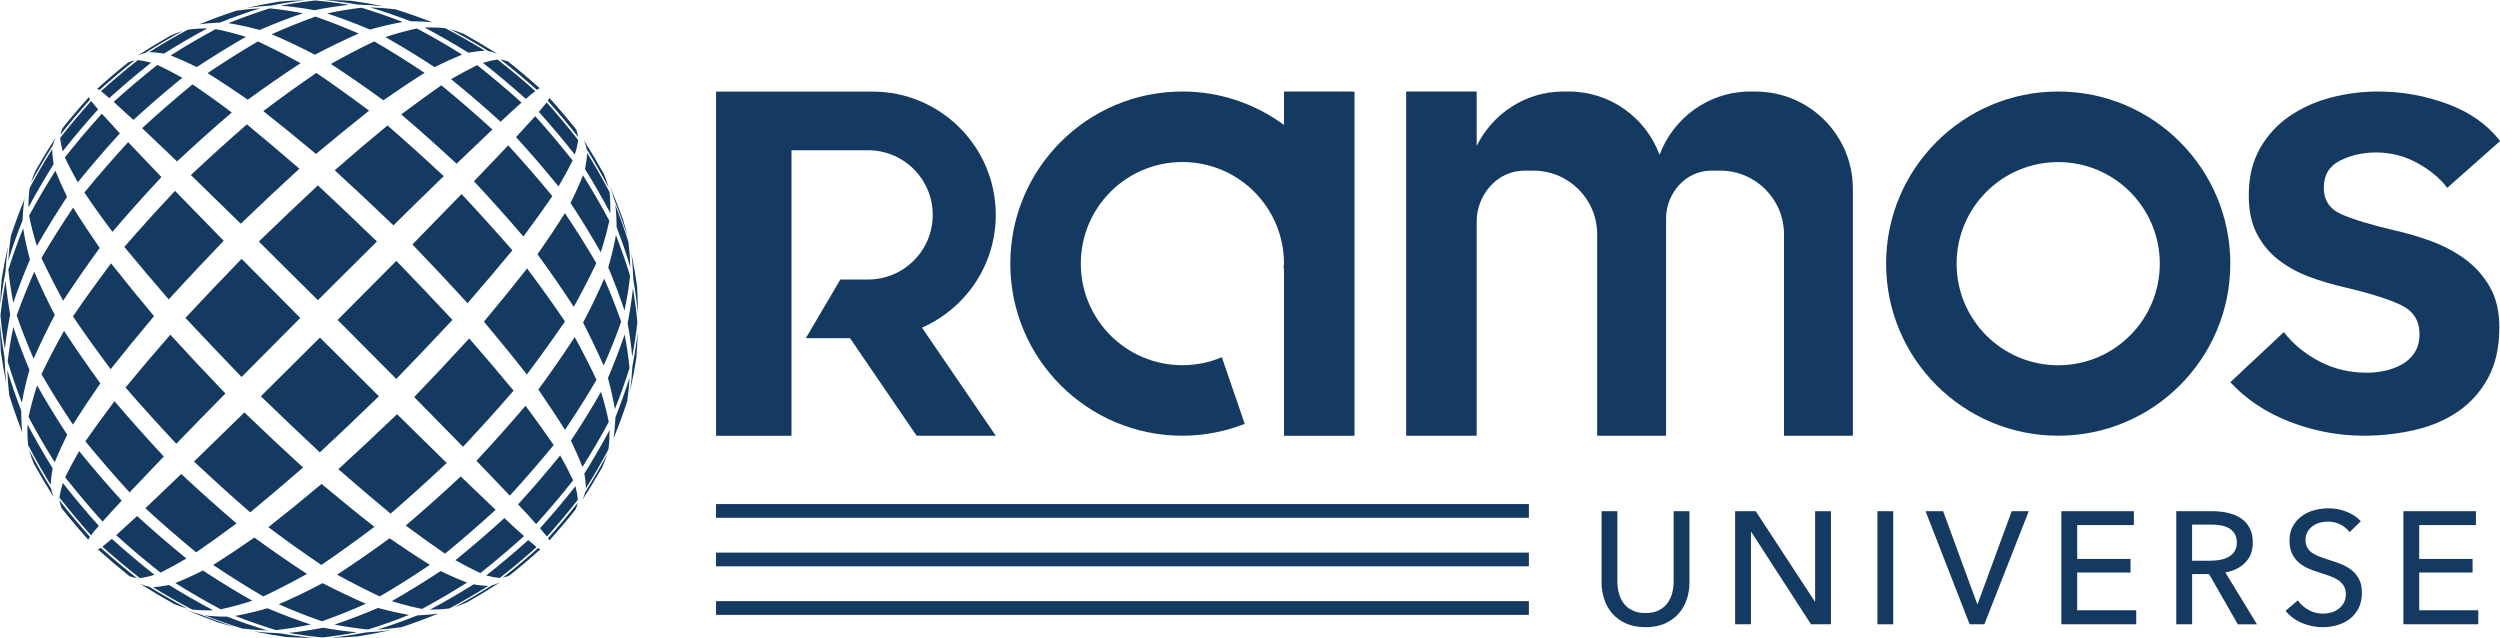
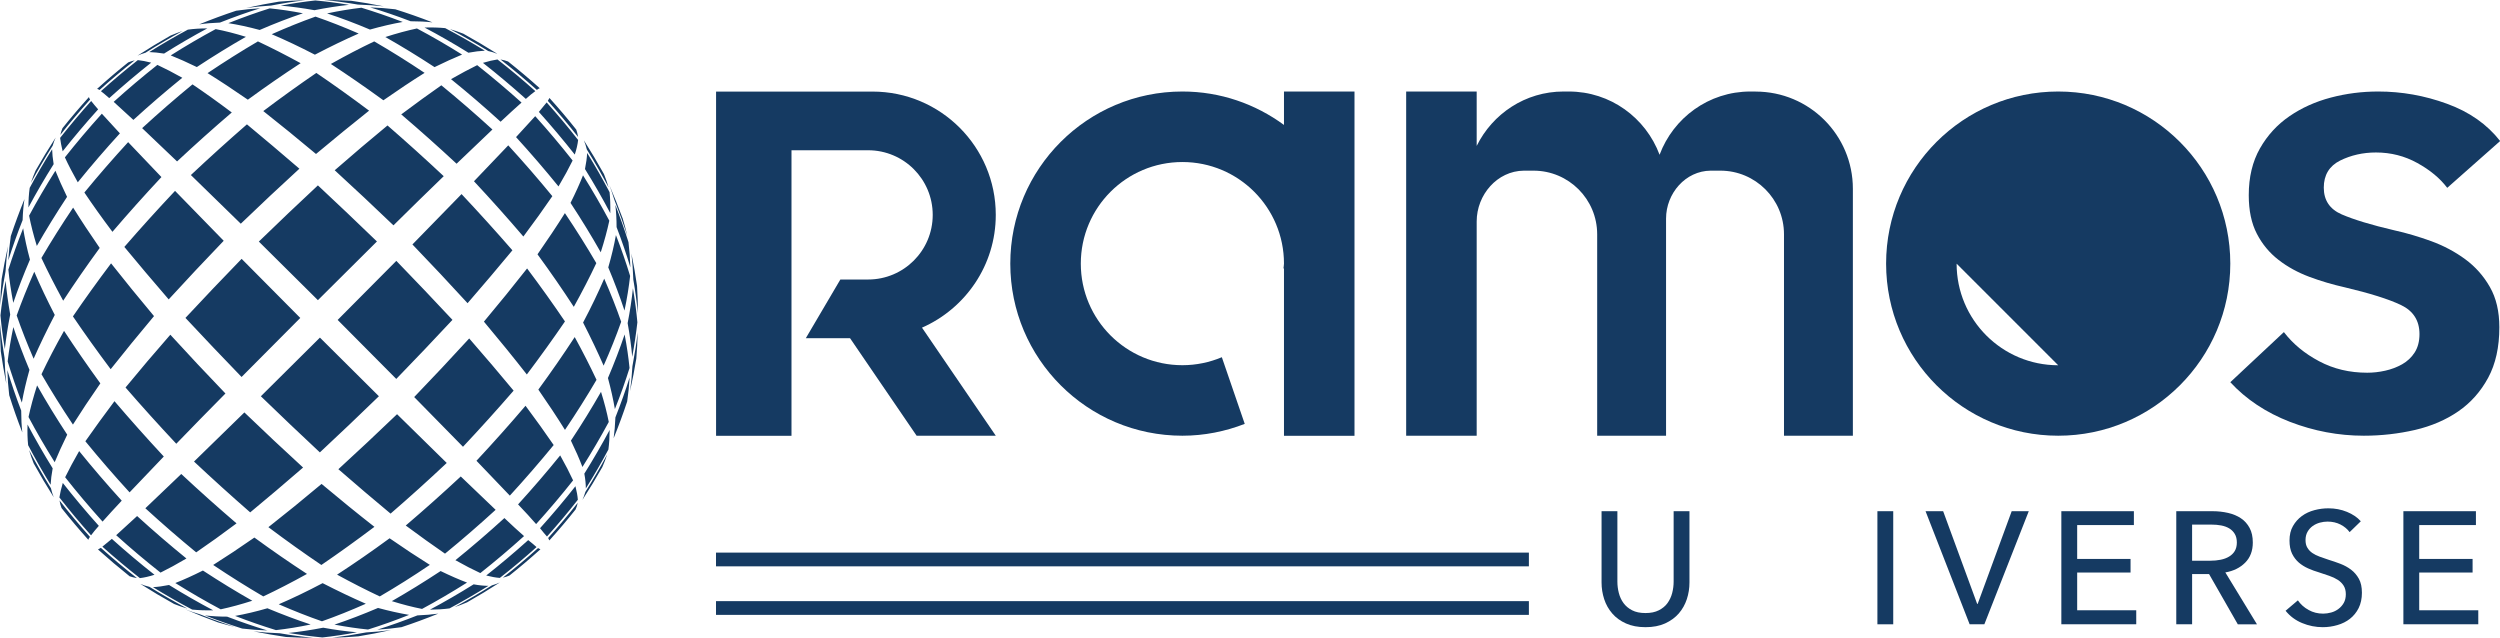
<svg xmlns="http://www.w3.org/2000/svg" id="Layer_1" data-name="Layer 1" viewBox="0 0 382.19 97.51">
  <defs>
    <style>      .cls-1 {        fill-rule: evenodd;      }      .cls-1, .cls-2 {        fill: #153a62;        stroke-width: 0px;      }      .cls-3 {        fill: none;        stroke: #153a62;        stroke-miterlimit: 10;        stroke-width: 2.1px;      }    </style>
  </defs>
  <path class="cls-1" d="M92.33,26.61q-1.42-2.56-3.07-5.16.27.64.45,1.39,1.79,2.89,3.33,5.81-.32-1.09-.71-2.04h0ZM88.1,19.82q-1.97-2.49-4.1-4.84-.09.15-.25.44,2.42,2.7,4.63,5.52-.11-.64-.28-1.12ZM82.52,13.49q-2.4-2.15-4.85-4.09-.52-.2-1.16-.31,2.82,2.2,5.56,4.65.26-.2.44-.25ZM76,8.21q-2.56-1.62-5.17-3.06-.91-.36-2.04-.7,2.92,1.54,5.85,3.35.75.17,1.35.42ZM97.39,43.72q-.33-2.37-.86-4.96.22,1.89.29,3.99.46,2.69.7,5.16,0-2.2-.13-4.2ZM96.08,37.02q-.88-2.79-2.01-5.69.19,1.58.19,3.39,1.22,3.19,2.11,6.15-.07-2.06-.29-3.85ZM93.19,29.38q-1.58-3-3.43-6-.05,1.1-.33,2.46,2.11,3.4,3.87,6.75.04-1.75-.11-3.21ZM88.38,21.4q-2.28-2.92-4.81-5.74-.47.58-1.19,1.45,2.87,3.2,5.49,6.52.4-1.21.51-2.22ZM81.84,13.93q-2.83-2.53-5.79-4.84-.96.14-2.22.52,3.32,2.61,6.56,5.51.83-.75,1.45-1.19ZM74.11,7.74q-3.05-1.87-6.05-3.44-1.46-.14-3.16-.09,3.36,1.77,6.71,3.85,1.4-.26,2.5-.31ZM66.12,3.42q-2.9-1.13-5.69-2-1.8-.22-3.85-.29,3.01.9,6.2,2.12,1.81,0,3.35.17ZM58.67.97q-2.54-.51-4.96-.85-1.95-.12-4.15-.12,2.48.24,5.16.7,2.1.07,3.95.27ZM97.28,54.8q.16-1.9.21-4-.29,2.47-.81,5.2-.11,2-.36,3.79.57-2.58.96-4.99ZM97.44,49.28q-.22-2.48-.68-5.21-.26,2.52-.81,5.33.49,2.68.7,5.16.51-2.77.79-5.29ZM96.33,42.19q-.92-3.04-2.17-6.25-.41,2.32-1.17,4.94,1.43,3.42,2.48,6.6.58-2.77.86-5.3ZM93.15,33.74q-1.83-3.44-4.02-6.94-.76,1.93-1.91,4.22,2.52,3.83,4.62,7.55.83-2.59,1.31-4.83ZM87.54,24.54q-2.74-3.48-5.72-6.78-1.28,1.38-2.93,3.2,3.38,3.71,6.49,7.54,1.28-2.17,2.16-3.96ZM79.73,15.68q-3.34-3-6.78-5.72-1.79.88-4,2.14,3.84,3.1,7.58,6.51,1.79-1.68,3.2-2.93ZM70.65,8.35q-3.46-2.17-6.91-4-2.24.48-4.83,1.31,3.72,2.11,7.52,4.6,2.33-1.14,4.22-1.92ZM61.55,3.35q-3.26-1.25-6.3-2.17-2.48.29-5.25.87,3.18,1.04,6.56,2.47,2.66-.75,4.99-1.16ZM53.36.74q-2.68-.45-5.16-.67-2.57.28-5.29.79,2.43.21,5.16.7,2.76-.55,5.28-.82ZM46.69.03q-2.1.05-4.05.22-2.41.39-4.99.97,1.79-.25,3.79-.37,2.72-.52,5.24-.82ZM95.88,61.38q.26-1.74.38-3.7-.94,3-2.18,6.13-.07,1.76-.27,3.19,1.17-2.89,2.07-5.62ZM96.24,56.26q-.23-2.39-.75-5.13-1.08,3.21-2.55,6.66.69,2.55,1.06,4.75,1.28-3.2,2.24-6.28ZM94.97,49.21q-1.1-3.17-2.6-6.61-1.39,3.23-3.23,6.71,1.79,3.5,3.14,6.59,1.54-3.46,2.68-6.7ZM91.17,40.24q-2.19-3.76-4.81-7.66-1.85,2.95-4.19,6.3,3,4.1,5.55,8.03,1.95-3.52,3.44-6.68ZM84.44,29.99q-3.22-3.93-6.74-7.77-2.38,2.52-5.24,5.49,3.91,4.19,7.55,8.45,2.46-3.28,4.43-6.17ZM75.28,19.8q-3.85-3.52-7.81-6.76-2.85,1.99-6.13,4.45,4.24,3.62,8.46,7.54,2.97-2.86,5.49-5.24ZM64.91,11.14q-3.9-2.61-7.7-4.81-3.16,1.5-6.63,3.45,3.9,2.55,8.03,5.55,3.35-2.34,6.3-4.19ZM54.84,5.13q-3.44-1.5-6.61-2.59-3.2,1.14-6.69,2.69,3.14,1.34,6.6,3.13,3.52-1.84,6.71-3.24ZM46.31,2.03q-2.69-.52-5.08-.75-3.08.97-6.32,2.26,2.24.35,4.79,1.04,3.4-1.47,6.61-2.55ZM39.8,1.26q-1.96.12-3.7.38-2.78.92-5.66,2.09,1.47-.22,3.19-.28,3.18-1.26,6.18-2.2ZM92.08,71.41q.4-.9.74-1.92-1.55,2.87-3.33,5.71-.2.68-.45,1.22,1.62-2.5,3.04-5.01ZM93.01,68.72q.18-1.35.19-2.99-1.77,3.32-3.87,6.68.23,1.24.23,2.26,1.85-2.95,3.45-5.95ZM93.07,64.52q-.42-2.15-1.19-4.62-2.1,3.69-4.6,7.46,1.07,2.21,1.76,4.03,2.19-3.47,4.02-6.87ZM91.19,58.06q-1.44-3.07-3.33-6.53-2.57,3.94-5.56,8.03,2.28,3.28,4.07,6.16,2.61-3.87,4.83-7.66ZM86.36,49.13q-2.67-3.95-5.78-8.09-3.08,3.93-6.6,8.13,3.5,4.17,6.56,8.08,3.14-4.17,5.83-8.11ZM78.33,38.26q-3.74-4.3-7.77-8.59-3.57,3.66-7.51,7.7,4.34,4.51,8.43,8.98,3.64-4.2,6.85-8.08ZM67.84,26.94q-4.3-4.03-8.6-7.76-3.9,3.21-8.07,6.85,4.47,4.09,8.98,8.42,4.01-3.97,7.69-7.52ZM56.43,16.92q-4.15-3.11-8.07-5.77-3.94,2.69-8.11,5.83,3.88,3.06,8.06,6.56,4.21-3.52,8.11-6.62ZM45.96,9.66q-3.46-1.89-6.53-3.33-3.79,2.22-7.7,4.85,2.88,1.79,6.16,4.06,4.12-3.01,8.07-5.58ZM37.59,5.63q-2.48-.77-4.62-1.18-3.44,1.85-6.87,4.02,1.79.71,3.99,1.78,3.81-2.51,7.5-4.62ZM31.71,4.34q-1.6,0-2.99.19-2.95,1.58-5.9,3.43.98.03,2.26.23,3.36-2.11,6.63-3.86ZM27.95,4.72q-1.02.35-1.88.72-2.55,1.45-5.05,3.07.54-.25,1.22-.45,2.88-1.81,5.7-3.34ZM87.99,77.89q.21-.45.33-1.02-2.16,2.75-4.52,5.38.12.25.18.37,2.1-2.32,4.01-4.73ZM88.34,76.41q-.07-.92-.37-2.08-2.57,3.27-5.41,6.42.62.79,1.06,1.27,2.48-2.76,4.71-5.61ZM87.61,73.43q-.79-1.71-1.97-3.81-3.06,3.78-6.44,7.49,1.6,1.67,2.76,3.01,2.97-3.29,5.65-6.68ZM84.64,68.03q-1.91-2.79-4.3-6-3.6,4.23-7.5,8.41,2.78,2.9,5.1,5.33,3.51-3.83,6.71-7.74ZM78.52,59.72q-3.18-3.84-6.79-7.98-4.08,4.46-8.41,8.96,3.93,3.98,7.46,7.6,4-4.26,7.74-8.58ZM69.17,48.9q-4.18-4.48-8.58-9.02-4.41,4.44-8.97,9.03,4.57,4.58,8.96,9.02,4.41-4.54,8.59-9.03ZM57.63,36.92q-4.55-4.4-9.03-8.58-4.49,4.18-9.03,8.59,4.44,4.4,9.03,8.96,4.58-4.57,9.03-8.98ZM45.77,25.79q-4.18-3.6-8.02-6.78-4.29,3.73-8.57,7.75,3.63,3.52,7.63,7.44,4.49-4.32,8.96-8.41ZM35.44,17.2q-3.19-2.4-6.01-4.3-3.9,3.2-7.7,6.69,2.44,2.31,5.34,5.09,4.15-3.88,8.37-7.49ZM27.87,11.89q-2.1-1.18-3.81-1.97-3.39,2.68-6.68,5.65,1.3,1.18,3.01,2.76,3.67-3.35,7.48-6.44ZM23.12,9.58q-1.16-.3-2.05-.39-2.88,2.27-5.64,4.75.52.4,1.27,1.06,3.15-2.84,6.41-5.42ZM20.62,9.21q-.61.16-1.02.33-2.44,1.95-4.76,4.05.16.02.37.17,2.63-2.37,5.41-4.56ZM82.62,83.97q-.12-.05-.37-.18-2.63,2.37-5.38,4.52.57-.13,1.02-.33,2.41-1.92,4.73-4.01ZM82.02,83.63q-.48-.44-1.27-1.06-3.15,2.83-6.42,5.41,1.16.3,2.08.37,2.85-2.23,5.61-4.71ZM80.12,81.96q-1.33-1.16-3.01-2.76-3.7,3.37-7.49,6.44,2.1,1.18,3.81,1.97,3.39-2.68,6.68-5.65ZM75.77,77.94q-2.44-2.31-5.33-5.1-4.18,3.89-8.41,7.5,3.22,2.39,6,4.3,3.91-3.2,7.74-6.7ZM68.3,70.78q-3.62-3.53-7.6-7.46-4.51,4.33-8.97,8.41,4.15,3.61,7.98,6.79,4.32-3.73,8.58-7.74ZM57.93,60.58q-4.45-4.4-9.02-8.97-4.59,4.56-9.03,8.97,4.54,4.4,9.02,8.58,4.49-4.18,9.03-8.59ZM45.9,48.6q-4.56-4.58-8.96-9.03-4.41,4.54-8.59,9.03,4.18,4.48,8.58,9.03,4.41-4.45,8.98-9.03ZM34.2,36.81q-3.91-4-7.44-7.63-4.03,4.28-7.75,8.57,3.17,3.84,6.78,8.02,4.09-4.47,8.41-8.96ZM24.68,27.07q-2.78-2.9-5.09-5.34-3.49,3.8-6.69,7.7,1.89,2.82,4.29,6.01,3.61-4.22,7.49-8.37ZM18.33,20.39q-1.57-1.71-2.76-3.01-2.97,3.29-5.65,6.68.79,1.72,1.97,3.81,3.09-3.82,6.44-7.48ZM15,16.71q-.66-.75-1.06-1.27-2.48,2.76-4.75,5.64.1.88.39,2.05,2.58-3.27,5.42-6.41ZM13.77,15.21q-.15-.21-.17-.37-2.1,2.32-4.05,4.76-.18.42-.33,1.02,2.19-2.78,4.56-5.41ZM76.42,89.04q-.54.25-1.22.45-2.84,1.78-5.71,3.33,1.02-.35,1.92-.74,2.51-1.42,5.01-3.04ZM74.67,89.56q-1.02,0-2.26-.23-3.36,2.1-6.68,3.87,1.64-.01,2.99-.19,2.99-1.6,5.95-3.45ZM71.39,89.06q-1.83-.69-4.03-1.76-3.78,2.49-7.46,4.6,2.48.77,4.62,1.19,3.4-1.83,6.87-4.02ZM65.72,86.36q-2.88-1.8-6.16-4.07-4.09,3-8.03,5.56,3.46,1.89,6.53,3.33,3.79-2.21,7.66-4.83ZM57.24,80.54q-3.91-3.06-8.08-6.56-4.19,3.52-8.13,6.61,4.14,3.11,8.1,5.78,3.94-2.69,8.11-5.83ZM46.34,71.48q-4.47-4.09-8.98-8.43-4.03,3.95-7.7,7.51,4.3,4.03,8.59,7.77,3.88-3.21,8.08-6.85ZM34.46,60.15q-4.34-4.51-8.42-8.98-3.65,4.17-6.85,8.07,3.73,4.3,7.76,8.6,3.55-3.68,7.52-7.69ZM23.54,48.32q-3.5-4.18-6.56-8.06-3.14,4.17-5.83,8.11,2.66,3.92,5.77,8.07,3.09-3.9,6.62-8.11ZM15.24,37.9q-2.27-3.28-4.06-6.16-2.63,3.91-4.85,7.7,1.44,3.07,3.33,6.53,2.57-3.94,5.58-8.06ZM10.25,30.09q-1.07-2.21-1.78-3.99-2.17,3.43-4.02,6.87.42,2.15,1.18,4.63,2.11-3.69,4.62-7.5ZM8.2,25.08q-.21-1.28-.23-2.26-1.85,2.95-3.43,5.9-.2,1.39-.19,2.99,1.75-3.27,3.86-6.63ZM8.06,22.25q.2-.68.45-1.22-1.62,2.5-3.07,5.05-.37.85-.72,1.88,1.53-2.83,3.34-5.7ZM67,93.81q-1.43.2-3.19.27-3.13,1.24-6.13,2.18,1.96-.12,3.7-.38,2.73-.9,5.62-2.07ZM62.54,94q-2.19-.37-4.75-1.06-3.45,1.47-6.66,2.55,2.74.51,5.13.75,3.08-.96,6.28-2.24ZM55.91,92.29q-3.1-1.35-6.59-3.14-3.48,1.84-6.71,3.23,3.44,1.5,6.61,2.6,3.24-1.14,6.7-2.68ZM46.92,87.73q-3.93-2.56-8.03-5.55-3.35,2.33-6.3,4.19,3.9,2.61,7.66,4.81,3.16-1.49,6.68-3.44ZM36.16,80.01q-4.26-3.64-8.45-7.55-2.97,2.86-5.49,5.24,3.85,3.52,7.77,6.74,2.89-1.97,6.17-4.43ZM25.04,69.79q-3.92-4.22-7.54-8.46-2.46,3.28-4.45,6.13,3.24,3.97,6.76,7.81,2.38-2.52,5.24-5.49ZM15.34,58.61q-3-4.14-5.55-8.03-1.96,3.48-3.45,6.63,2.2,3.8,4.81,7.7,1.86-2.95,4.19-6.3ZM8.37,48.14q-1.79-3.46-3.13-6.6-1.55,3.5-2.69,6.69,1.1,3.17,2.59,6.61,1.4-3.18,3.24-6.71ZM4.58,39.69q-.69-2.55-1.04-4.79-1.29,3.24-2.26,6.32.23,2.39.75,5.08,1.09-3.21,2.55-6.61ZM3.46,33.63q.05-1.71.28-3.19-1.17,2.89-2.09,5.66-.26,1.74-.38,3.7.94-3,2.2-6.18ZM59.78,96.32q-1.79.25-3.79.36-2.73.51-5.2.81,2.1-.05,4-.21,2.41-.39,4.99-.96ZM54.57,96.66q-2.48-.21-5.16-.7-2.81.54-5.33.81,2.73.45,5.21.68,2.52-.27,5.29-.79ZM47.49,95.47q-3.18-1.05-6.61-2.48-2.62.76-4.94,1.17,3.21,1.24,6.25,2.17,2.53-.28,5.3-.86ZM38.57,91.84q-3.72-2.11-7.55-4.62-2.29,1.15-4.22,1.91,3.5,2.19,6.94,4.02,2.24-.48,4.83-1.31ZM28.5,85.38q-3.83-3.11-7.54-6.49-1.82,1.65-3.2,2.93,3.3,2.98,6.78,5.72,1.79-.88,3.96-2.16ZM18.61,76.54q-3.41-3.75-6.51-7.58-1.26,2.2-2.14,4,2.71,3.44,5.72,6.78,1.25-1.41,2.93-3.2ZM10.27,66.44q-2.5-3.8-4.6-7.52-.83,2.59-1.31,4.83,1.83,3.44,4,6.91.78-1.89,1.92-4.22ZM4.51,56.56q-1.42-3.38-2.47-6.56-.58,2.77-.87,5.25.92,3.04,2.17,6.3.41-2.32,1.16-4.99ZM1.56,48.08q-.48-2.73-.7-5.16-.51,2.72-.79,5.29.22,2.48.67,5.16.27-2.52.82-5.28ZM.85,41.45q.12-2,.37-3.79-.57,2.57-.97,4.99-.17,1.95-.22,4.05.3-2.52.82-5.24ZM47.92,97.51q-2.47-.24-5.16-.7-2.1-.07-3.99-.29,2.59.52,4.96.86,2,.12,4.2.13ZM40.87,96.38q-2.96-.89-6.15-2.11-1.82,0-3.39-.19,2.9,1.13,5.69,2.01,1.8.22,3.85.29ZM32.59,93.3q-3.36-1.77-6.75-3.87-1.36.28-2.46.33,3,1.85,6,3.43,1.46.15,3.21.11ZM23.62,87.87q-3.32-2.61-6.52-5.49-.87.71-1.45,1.19,2.83,2.53,5.74,4.81,1-.12,2.22-.51ZM15.11,80.39q-2.9-3.23-5.51-6.56-.37,1.25-.52,2.22,2.31,2.96,4.84,5.79.44-.61,1.19-1.45ZM8.06,71.61q-2.08-3.36-3.85-6.71-.06,1.71.09,3.16,1.57,3,3.44,6.05.05-1.1.31-2.5ZM3.24,62.77q-1.22-3.19-2.12-6.2.07,2.06.29,3.85.87,2.79,2,5.69-.17-1.53-.17-3.35ZM.7,54.73q-.46-2.69-.7-5.16,0,2.2.12,4.15.34,2.42.85,4.96-.21-1.85-.27-3.95ZM36.06,95.9q-2.69-.87-5.5-1.99-1.22-.36-2.27-.77,2.56,1.1,5.04,2.01,1.31.39,2.74.74ZM28.65,93.04q-2.92-1.55-5.81-3.33-.75-.17-1.39-.45,2.6,1.65,5.16,3.07.95.39,2.04.71ZM20.94,88.38q-2.82-2.21-5.52-4.63-.3.17-.44.25,2.36,2.12,4.84,4.1.48.17,1.12.28ZM13.75,82.07q-2.45-2.74-4.65-5.56.1.64.31,1.16,1.94,2.45,4.09,4.85.05-.18.25-.44ZM7.79,74.65q-1.81-2.93-3.35-5.85.34,1.13.71,2.04,1.44,2.61,3.06,5.17-.24-.6-.42-1.35ZM95.16,33.32q-.91-2.48-2.01-5.04.4,1.05.77,2.27,1.11,2.81,1.99,5.5-.35-1.43-.74-2.74Z" />
  <g>
-     <path class="cls-1" d="M314.65,13.99c-14.53,0-26.31,11.78-26.31,26.31s11.78,26.31,26.31,26.31,26.31-11.78,26.31-26.31-11.78-26.31-26.31-26.31ZM314.65,55.84c-8.58,0-15.53-6.95-15.53-15.53s6.95-15.53,15.53-15.53,15.53,6.95,15.53,15.53-6.95,15.53-15.53,15.53Z" />
+     <path class="cls-1" d="M314.65,13.99c-14.53,0-26.31,11.78-26.31,26.31s11.78,26.31,26.31,26.31,26.31-11.78,26.31-26.31-11.78-26.31-26.31-26.31ZM314.65,55.84c-8.58,0-15.53-6.95-15.53-15.53Z" />
    <path class="cls-1" d="M196.29,13.99v5.11c-4.36-3.2-9.71-5.11-15.53-5.11-14.53,0-26.31,11.78-26.31,26.31s11.78,26.31,26.31,26.31c3.36,0,6.57-.66,9.53-1.81l-3.5-10.19c-1.86.78-3.89,1.22-6.03,1.22-8.58,0-15.53-6.95-15.53-15.53s6.95-15.53,15.53-15.53,15.53,6.95,15.53,15.53c0,.26-.06.49-.08.75l.08-.02v25.59h10.78V13.99h-10.78Z" />
    <path class="cls-1" d="M152.23,32.85c0-10.41-8.44-18.85-18.85-18.85h-23.91v52.62h11.53V22.97h11.71c5.46,0,9.88,4.42,9.88,9.88s-4.42,9.88-9.88,9.88h-4.24l-5.28,8.97h6.76l10.18,14.91h12.1l-11.28-16.52c6.63-2.92,11.28-9.53,11.28-17.24Z" />
    <path class="cls-1" d="M268.39,13.99h-.8c-6.37,0-11.77,4.03-13.88,9.67-2.11-5.64-7.5-9.67-13.88-9.67h-.8c-5.85,0-10.86,3.41-13.28,8.32v-8.32h-10.78v52.62h10.78v-32.75c0-4.08,3.13-7.73,7.21-7.77.03,0,.06,0,.09,0h1.39c5.37,0,9.73,4.35,9.73,9.73v30.79h10.53v-33.19c0-3.86,2.97-7.3,6.83-7.33.03,0,.05,0,.08,0h1.39c5.37,0,9.73,4.35,9.73,9.73v30.79h10.53V28.86c0-8.21-6.65-14.86-14.86-14.86Z" />
    <path class="cls-2" d="M374.11,28.7c-1.1-1.45-2.62-2.71-4.56-3.78-1.93-1.07-4.04-1.61-6.32-1.61-2,0-3.83.42-5.49,1.24-1.65.83-2.49,2.21-2.49,4.14s.92,3.3,2.75,4.09c1.83.79,4.51,1.61,8.03,2.43,1.87.41,3.74.97,5.65,1.66,1.89.69,3.62,1.61,5.18,2.75,1.55,1.14,2.81,2.55,3.78,4.25.97,1.69,1.45,3.75,1.45,6.16,0,3.04-.57,5.61-1.71,7.72-1.14,2.11-2.66,3.82-4.56,5.13-1.9,1.31-4.11,2.26-6.63,2.85-2.52.58-5.13.88-7.82.88-3.87,0-7.63-.71-11.29-2.12-3.66-1.42-6.7-3.44-9.12-6.06l8.19-7.66c1.38,1.8,3.17,3.28,5.38,4.45,2.21,1.18,4.66,1.76,7.36,1.76.9,0,1.81-.1,2.75-.31s1.79-.53,2.59-.98c.79-.45,1.43-1.05,1.92-1.81.48-.76.73-1.69.73-2.8,0-2.07-.95-3.56-2.85-4.46-1.9-.9-4.75-1.79-8.55-2.69-1.86-.42-3.68-.95-5.44-1.61s-3.33-1.52-4.71-2.59c-1.38-1.07-2.49-2.4-3.31-3.99-.83-1.59-1.24-3.56-1.24-5.9,0-2.76.57-5.14,1.71-7.15,1.14-2,2.64-3.64,4.51-4.92,1.86-1.28,3.97-2.23,6.32-2.85,2.34-.62,4.76-.93,7.25-.93,3.59,0,7.09.62,10.51,1.87,3.42,1.24,6.13,3.14,8.13,5.7l-8.08,7.15Z" />
-     <line class="cls-3" x1="109.46" y1="78.11" x2="233.73" y2="78.11" />
    <line class="cls-3" x1="109.46" y1="85.53" x2="233.73" y2="85.53" />
    <line class="cls-3" x1="109.46" y1="92.95" x2="233.73" y2="92.95" />
    <g>
      <path class="cls-2" d="M251.55,95.88c-1.14,0-2.13-.19-2.98-.57-.85-.38-1.55-.89-2.1-1.53s-.96-1.36-1.23-2.19-.4-1.67-.4-2.55v-10.89h2.42v10.75c0,.59.07,1.17.22,1.75.15.58.39,1.1.72,1.55s.77.82,1.32,1.1c.54.28,1.22.42,2.04.42s1.47-.14,2.03-.42c.55-.28,1-.64,1.33-1.1.33-.46.57-.97.72-1.55.15-.58.22-1.16.22-1.75v-10.75h2.42v10.89c0,.88-.13,1.73-.4,2.55s-.68,1.55-1.23,2.19c-.55.63-1.25,1.14-2.1,1.53-.85.38-1.84.57-2.98.57Z" />
-       <path class="cls-2" d="M277.44,91.97h.05v-13.82h2.42v17.29h-3.05l-9.13-14.12h-.05v14.12h-2.42v-17.29h3.15l9.04,13.82Z" />
      <path class="cls-2" d="M289.43,95.44h-2.42v-17.29h2.42v17.29Z" />
      <path class="cls-2" d="M302.27,92.32h.07l5.2-14.17h2.61l-6.79,17.29h-2.25l-6.74-17.29h2.69l5.2,14.17Z" />
      <path class="cls-2" d="M317.54,93.29h9.04v2.15h-11.45v-17.29h11.09v2.12h-8.67v5.18h8.16v2.08h-8.16v5.76Z" />
      <path class="cls-2" d="M335.12,95.44h-2.42v-17.29h5.54c.83,0,1.62.09,2.37.26s1.4.44,1.97.82,1,.87,1.33,1.48c.33.61.49,1.36.49,2.23,0,1.27-.39,2.3-1.17,3.08-.78.78-1.79,1.28-3.03,1.49l4.84,7.94h-2.93l-4.4-7.69h-2.59v7.69ZM335.12,85.72h2.78c.57,0,1.1-.05,1.59-.15.49-.1.92-.26,1.28-.48.37-.22.66-.5.87-.85.21-.35.32-.79.32-1.31s-.11-.96-.32-1.31c-.21-.35-.49-.63-.84-.84-.35-.21-.76-.36-1.23-.45-.47-.09-.97-.13-1.49-.13h-2.96v5.52Z" />
      <path class="cls-2" d="M359.2,81.35c-.34-.47-.81-.86-1.39-1.16-.59-.3-1.25-.45-1.98-.45-.39,0-.79.05-1.18.16-.4.11-.76.28-1.09.51-.33.24-.59.53-.79.88-.2.35-.31.77-.31,1.26s.09.87.28,1.18c.19.32.44.59.76.81s.69.41,1.12.56c.43.16.89.31,1.38.48.59.18,1.18.38,1.78.61.6.23,1.15.53,1.64.9.49.37.89.84,1.2,1.4s.46,1.27.46,2.14-.17,1.67-.5,2.33c-.33.66-.78,1.21-1.33,1.64-.55.43-1.19.75-1.92.96-.72.21-1.47.32-2.23.32-1.09,0-2.15-.21-3.16-.63-1.02-.42-1.86-1.05-2.53-1.88l1.88-1.59c.41.6.95,1.09,1.64,1.47.68.38,1.42.56,2.22.56.41,0,.81-.06,1.22-.17.41-.11.78-.29,1.11-.54.33-.24.61-.55.82-.92s.32-.81.32-1.33-.11-.96-.33-1.31c-.22-.35-.52-.65-.89-.89-.38-.24-.81-.45-1.31-.62-.5-.17-1.02-.35-1.58-.53-.55-.16-1.1-.36-1.64-.6-.54-.24-1.02-.54-1.44-.9-.42-.37-.77-.82-1.03-1.36-.26-.54-.39-1.21-.39-2,0-.86.17-1.6.53-2.22.35-.62.81-1.13,1.37-1.54.56-.41,1.2-.7,1.91-.89s1.42-.28,2.14-.28c1.01,0,1.95.18,2.83.54.88.36,1.59.84,2.12,1.44l-1.71,1.66Z" />
      <path class="cls-2" d="M369.83,93.29h9.04v2.15h-11.45v-17.29h11.09v2.12h-8.67v5.18h8.16v2.08h-8.16v5.76Z" />
    </g>
  </g>
</svg>